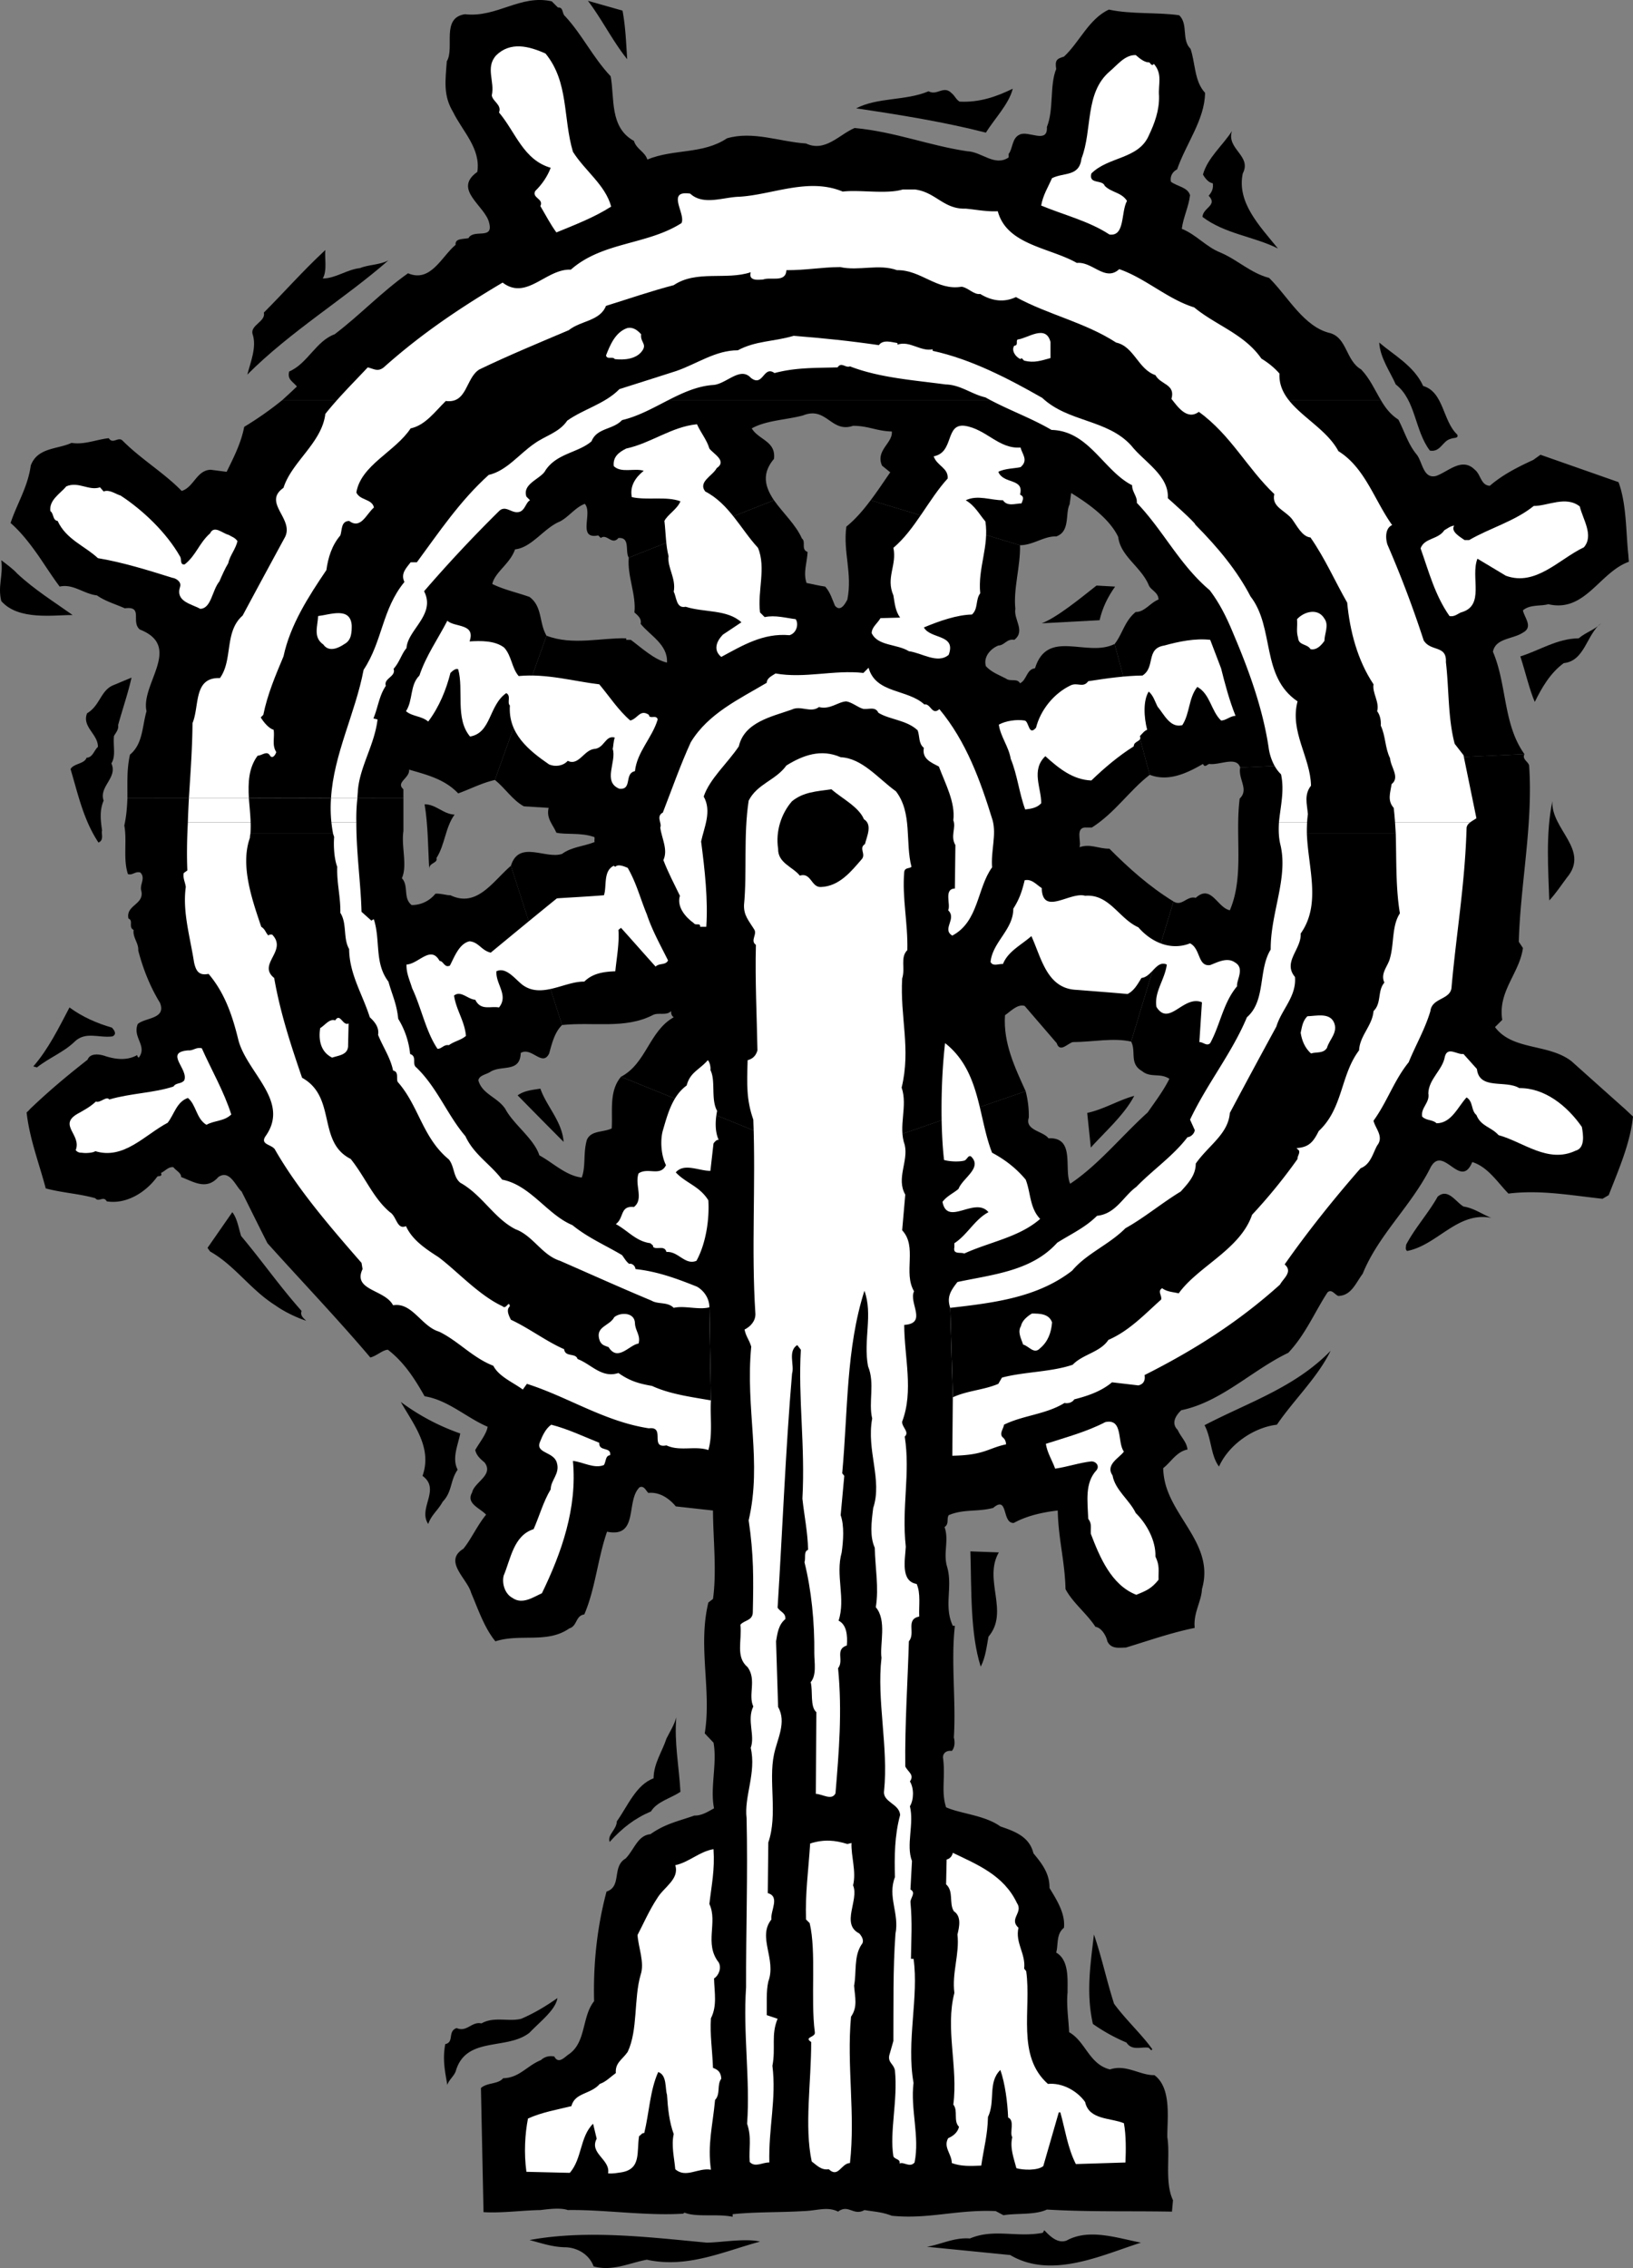
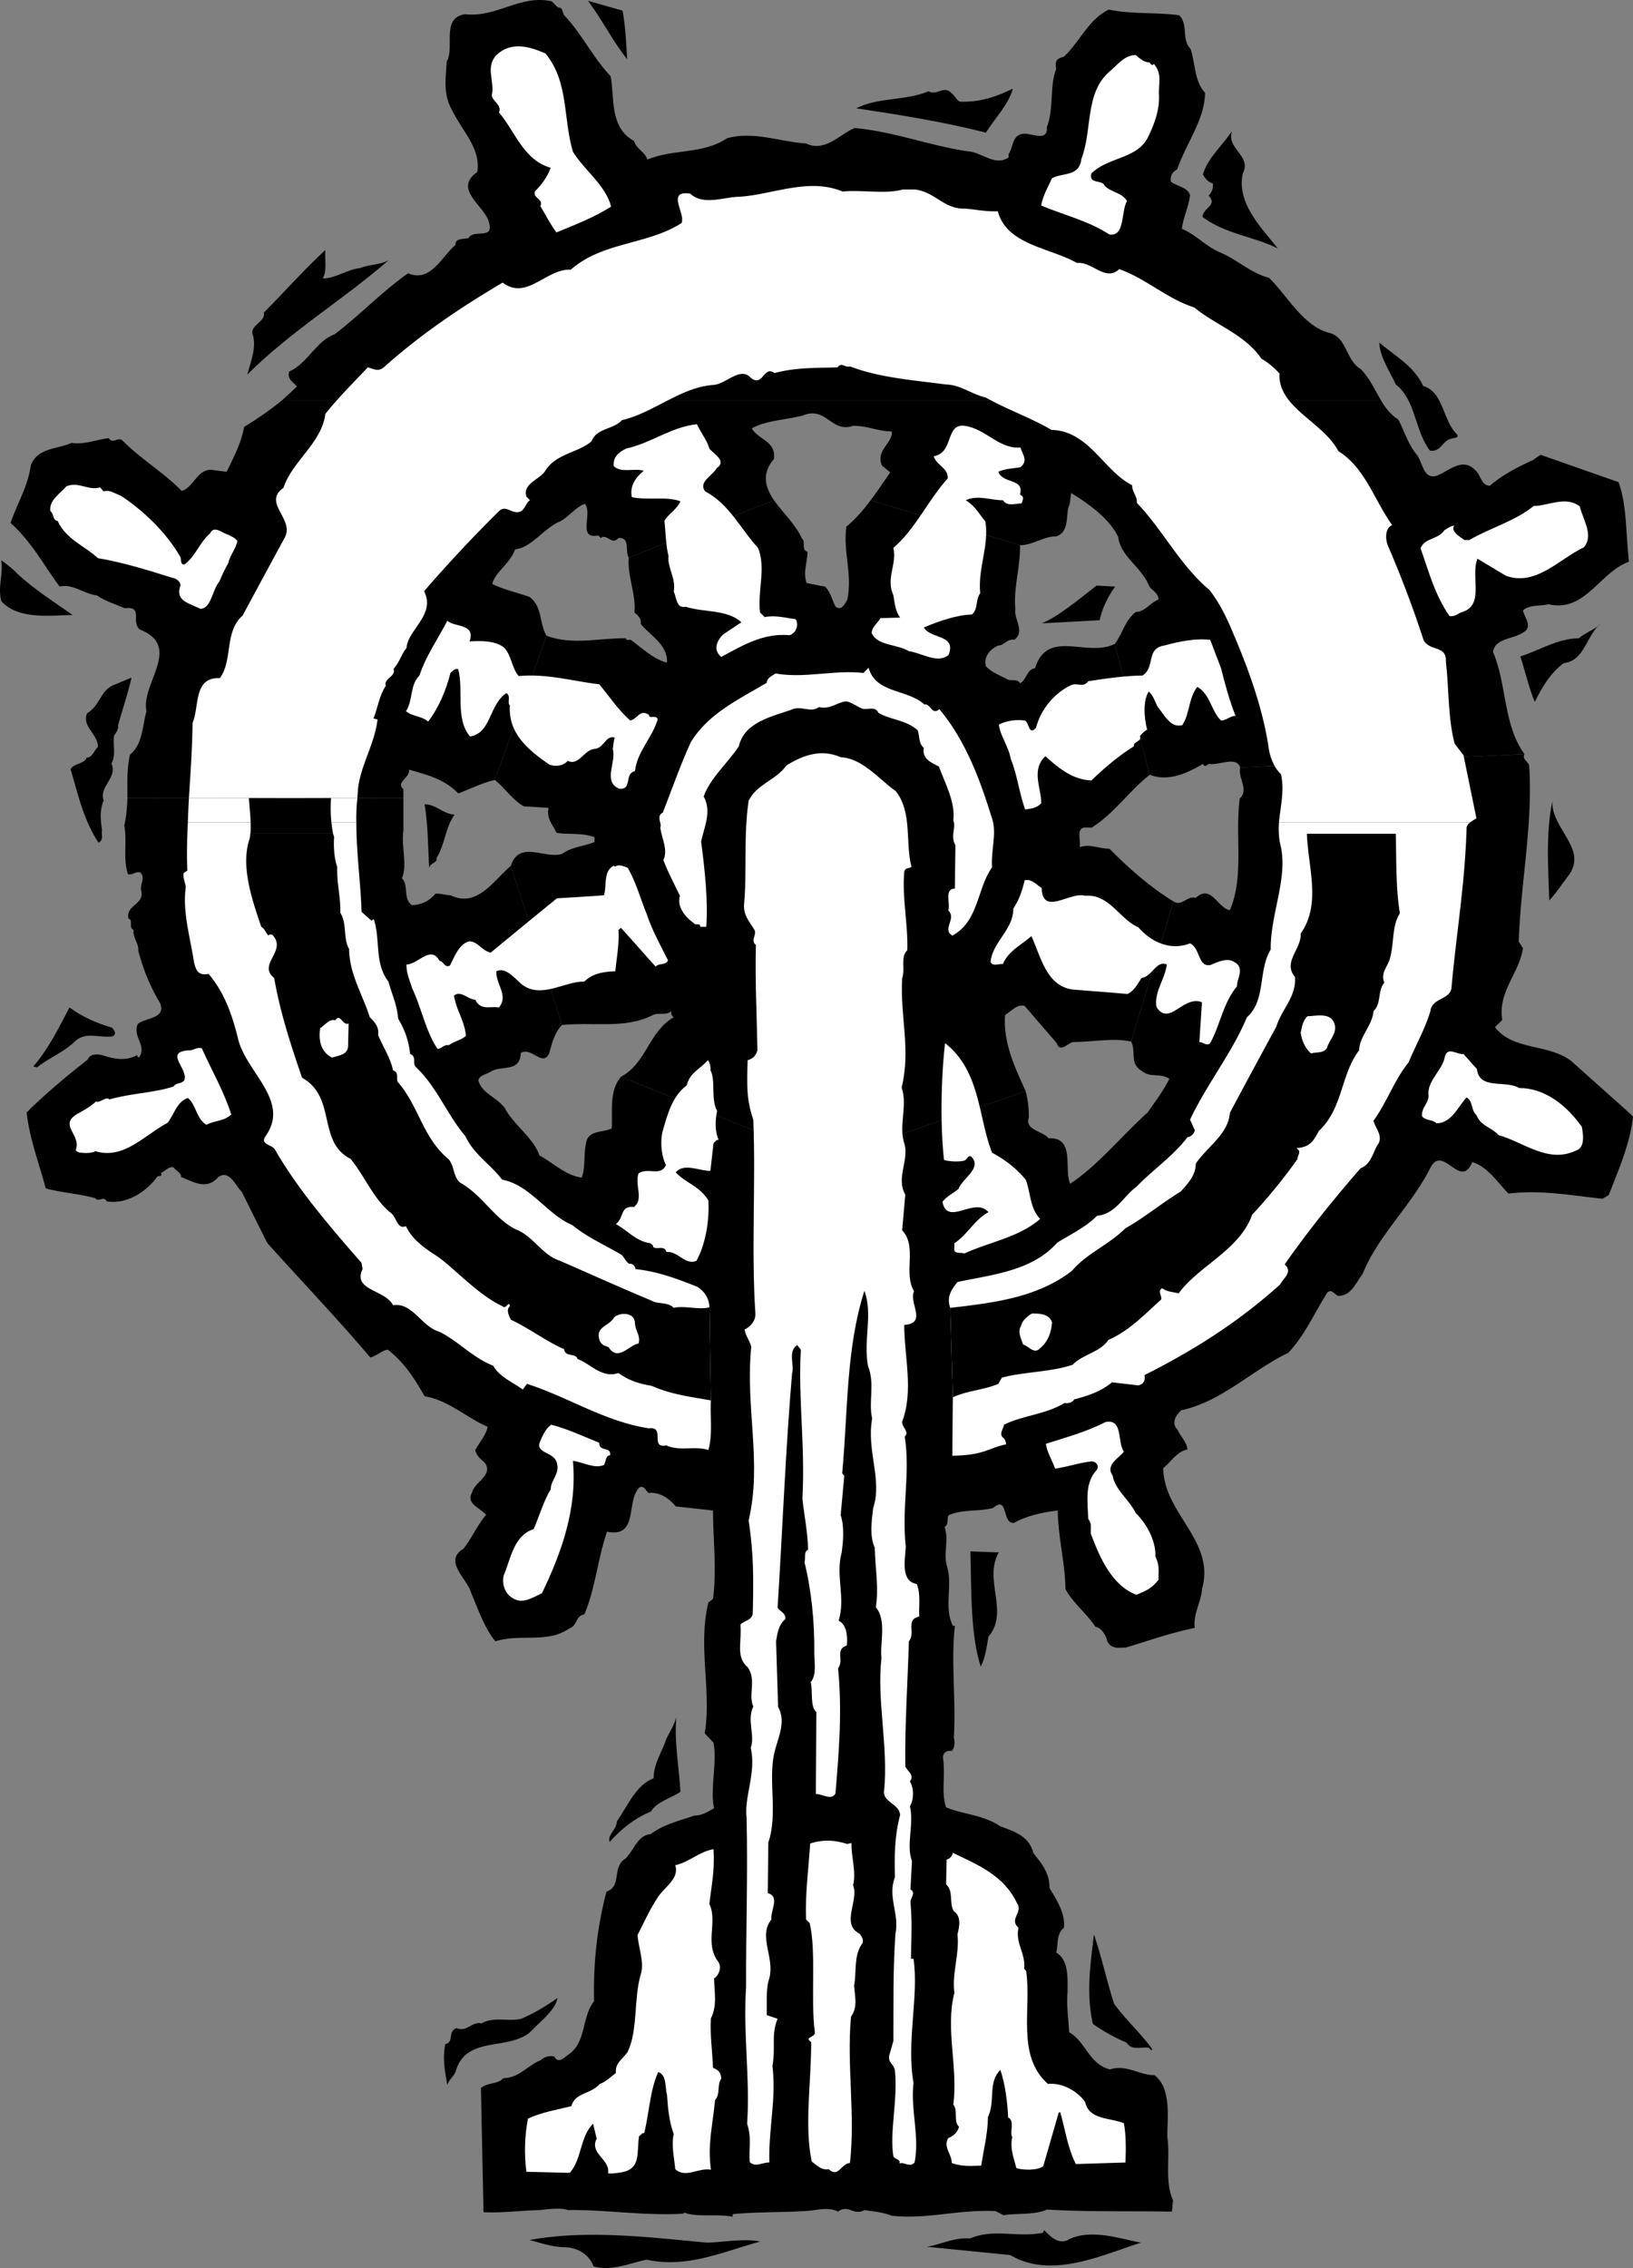
<svg xmlns="http://www.w3.org/2000/svg" width="315.947" height="438.667">
  <rect width="100%" height="100%" fill="#808080" stroke="none" />
  <path d="M208.849 163.857c.46-1.035-1.012-4.046 1.5-3.8h.898c4.512-2.88 7.246-7.157 11.2-10.2l-6.797-25.3c-5.336 2.675-12.989-3.09-15.403 4.699-1.652.176-1.57 2.277-2.898 2.898-.57-1.039-1.875-.25-2.7-.898-1.265-.668-2.761-1.18-3.902-2.399-.531-1.796.88-3.382 2.403-4 1.285-.062 1.593-1.359 3.097-1.101 2.211-1.727-.172-3.945.2-6-.418-3.848 1.019-8.336.902-12.3l-28.903-8.7c-1.414 1.906-3.003 3.742-4.699 5.101-.66 4.973 1.207 8.989.2 14.098-.446.879-1.36 2.469-2.399 1.2-.539-1.243-.926-2.645-1.898-3.7-1.22-.168-2.414-.476-3.602-.7-.695-1.991.121-3.984.2-6-1.356-.495-.243-1.987-1.098-2.6-1.118-2.602-3.7-4.977-5.403-7.4l-28.097 11.102c-.305 3.618 1.468 7.13 1.097 10.598.735.637 1.43 1.242 1.2 2.2 1.8 2.257 5.289 3.984 5.101 7.5-2.437-.536-4.918-2.86-7-4.4h-.898v-.3c-4.805-.125-10.418 1.43-15.403-.5l-10 27.902c2.047 1.618 3.332 3.829 5.602 5.098l4.8.3c-.503 2.087.887 3.298 1.5 4.802 1.872.418 4.676-.059 7.2.8.367-.035.062.66.2 1-2.048.844-4.45.926-6.302 2.297-3.168 1.086-8.336-2.758-9.898 2.301l9.898 30.8c6.067-.636 12.153.817 17.5-1.898 1.082-.632 2.672.18 3.602-.8-.024.488.074.89.5 1.199-4.754 2.656-5.305 8.95-10.2 11.5l39.797 16.101 38.5-13.3c-2.109-4.645-4.367-9.364-4-14.7.985-.652 2.399-2.238 3.801-1.8l6.2 7.199c.617 1.933 2.132.047 3.101-.2 3.832-.015 7.84-.878 11.3-.1l8.2-27.099c-4.613-2.82-8.68-6.457-12.398-10.203-2.25-.004-3.641-1.015-5.801-.297m58.301-86.5c-1.196-2-2.118-4.148-3.801-5.902-2.945-1.695-2.707-5.996-5.903-7-5.187-1.168-8.234-7.094-11.898-10.7-3.598-.952-6.078-3.476-9.398-4.898-2.856-1.128-4.637-3.445-7.5-4.601.293-2.266 1.308-4.156 1.597-6.5-.457-1.559-2.457-1.676-3.699-2.602-.238-1.086.367-1.984 1.2-2.398 1.714-4.965 5.355-9.633 5.402-14.8-2.082-2.25-1.856-5.645-2.801-8.5-1.817-1.77-.39-4.759-2.2-6.5-4.07-.61-9.273-.153-13.6-1.099-3.88 1.778-5.72 6.36-8.7 9.098-1.445.422-1.75.723-1.5 2.402-1.29 3.11-.43 7.82-1.8 11.2.214 3.41-3.665.578-5.302 1.5-1.476.648-1.293 2.75-2.097 3.699v.7c-2.727 1.82-5.204-1.099-8-1.2-7.391-1.086-13.868-3.742-21.801-4.5-2.973 1.265-5.703 4.742-9.403 3-5.082-.332-10.265-2.477-15.296-1-4.707 3.14-10.297 1.992-15.403 4.101-.5-1.554-2.097-1.968-2.597-3.601-4.762-2.613-3.715-8.305-4.5-12.5-3.446-3.64-5.508-8.059-8.801-11.602-.672-.492-.262-1.789-1.403-1.699l-1.199-1.2c-6.14-1.362-10.578 3.2-16.8 2.5-4.68.708-1.93 6.532-3.5 9.102-.286 3.813-.708 6.61 1.203 9.797 1.832 3.746 5.402 7.075 4.699 11.602-4.863 3.426 1.61 6.582 2.3 9.898.852 3.297-3.03 1.063-4 2.903-1.148.242-2.644.03-2.5 1.3-2.675 2.207-4.82 7.391-9.203 5.5-5.234 3.707-9.167 7.973-14.199 11.797-3.613 1.305-5.25 5.692-8.8 7.203-.376 1.555.62 1.864 1.5 2.899-.915.883-1.86 1.742-2.797 2.601h212.5" />
  <path d="M54.65 77.357a64.662 64.662 0 0 1-7.403 5.2c-.582 3.078-2.004 5.867-3.398 8.699l-3.102-.399c-2.726.106-3.254 3.399-5.597 4.098-3.336-3.445-7.91-6.184-11.403-9.7-.87-.921-1.886.77-2.699-.5-2.379.243-4.785 1.321-7.2.9-2.694 1.277-6.589.843-7.902 4.402-.554 4.125-2.683 7.41-3.898 11.097 1.996 1.735 3.711 3.953 5.3 6.203 1.454 2.11 2.802 4.243 4.2 6.098 2.586-.598 4.668 1.422 7.2 1.7 1.656 1.156 3.55 1.671 5.402 2.5 3.644-.481 1.12 2.597 2.898 4.1 8.383 3.286.121 10.516 1.3 15.802-.85 2.918-.679 6.316-3.198 8.398-.649 2.871-.477 5.594-.5 8.402 17.785.024 35.609.024 53.398 0v-1.703c-1.543-1.363 1.266-2.14 1.102-3.797 3.367.985 6.863 1.813 9.5 4.598 2.343-.84 4.554-2.02 7.097-2.598l10-27.902c-1.476-2.43-.75-5.621-3.3-7.5-2.426-.863-4.922-1.387-7.2-2.5.504-2.3 3.418-3.875 4.403-6.7 3.246-.339 5.578-4.12 8.699-5.398 1.695-.882 3.012-2.77 4.8-3.402 1.602 1.762-1.542 6.934 2.598 6.102l.5.5c1.172-.918 2.149 1.488 3.403 0 2.363-.18 1.238 2.613 2 3.8l28.097-11.101c-1.68-2.504-2.48-5.063 0-8 .422-3.438-2.976-3.668-4.3-5.899 2.757-1.554 6.558-1.625 9.902-2.5 4.578-1.855 5.433 3.454 9.7 2 3.046.012 4.538 1.028 7.5 1.098.218 2.254-3.192 3.625-1.9 6.602l1.598 1.3c-1.09 1.54-2.36 3.504-3.8 5.399l28.902 8.7c2.55-.013 4.668-1.794 7-1.7 2.773-.953 1.703-4.461 2.597-6.2l.301-2.199c3.223 1.977 7.399 4.91 9.102 8.5.433 3.73 4.414 5.762 5.898 9.297.38.985 1.875 1.395 1.903 2.801-1.543.582-2.762 2.473-4.403 2.402-2.172 1.739-2.593 4.332-4.097 6.2l6.796 25.3c3.665 1.41 7.278-.359 10.301-2.101.387.77.692.176 1.2 0 1.992.297 5.304-1.578 6 .7l55-2.599c-4.141-5.738-3.376-13.433-6.098-19.8.5-2.653 3.898-2.422 5.8-3.7 2.016-1.09.333-2.804 0-4.3 1.356-1.196 3.551-.774 4.899-1.2 7.14 1.696 9.91-6.18 15.602-8.203-.032-.437-.082-.855-.102-1.297-.488-4.535-.332-9.836-1.898-14.101l-15.102-5.3-1.398 1c-3.02 1.386-5.93 2.862-8.403 5-1.746-.075-1.73-2.177-2.898-3.099-2.5-2.507-5.125.372-7.5 1.2-2.54.629-2.61-2.774-3.8-4.2-1.583-1.898-2.36-4.503-3.5-6.703-1.575-1.008-2.575-2.37-3.4-3.797H54.65m37.5 209.899c-.399.465-.696.898-.801 1.398-1.235 2.157 1.46 2.98 2.7 4.301-1.77 2.172-2.892 4.766-4.4 6.602-3.93 2.414.743 5.757 1.5 8.5 1.391 3.273 2.563 6.785 4.7 9.398 4.851-1.555 10.035.488 14.3-2.5 1.567-.46 1.184-2.465 2.899-2.7 2.129-4.933 2.578-10.73 4.398-16 6.215 1.24 3.575-5.98 6.301-8.6.899-.352 1.192.652 1.7 1.1 2.09-.226 3.98.99 5.3 2.602l7.2.797c.011 5.364.757 11.672 0 17.102l-.899.7c-2.066 8.538.66 17.062-.7 25.3l1.7 1.8c.742 3.97-.7 8.758.102 12.7-1.04.555-2.348 1.445-3.801 1.398-3.156 1.106-5.66 1.586-8.5 3.602-2.48.238-3.102 2.933-4.801 4.7-2.73 1.597-.664 5.413-3.7 6.401-1.831 6.871-2.589 13.965-2.402 21.2-2.375 2.945-1.519 7.855-4.796 10.199-.844.52-2.059 2.11-2.903.5-1.043-.207-1.945.086-2.597.7-2.66 1.058-4.18 3.444-7.301 3.5-.992 1.21-3.086.792-4.3 1.901l.5 24c3.495.215 7.6-.351 10.999-.402 1.703-.207 3.906-.484 5.3 0 7.005-.113 15.095 1.152 22.302.7l.296-.2c2.293.938 6.301.172 9.301.8v-.5c4.403-.464 9.102-.323 13.7-.6 2.605-.063 4.613-.946 6.703.1 2.011-1.51 2.992.9 5.097-.3 2 .332 3.301.344 5.301 1.102 7.09.718 12.606-1.235 20.102-.903l1.5.801c2.5-.434 6.093-.004 8.398-1.098 8.203.485 15.805.25 24.2.399l.198-2.2c-1.648-3.492-.503-8.48-1.097-12.199-.047-3.386.906-9.48-2.5-12-2.774.067-5.453-2.156-8.602-1.101-4.054-1.016-4.715-5.422-7.898-7.2-.082-2.25-.559-5.253-.3-7.699-.017-2.554.315-6.25-2.2-7.703.441-1.566-.04-3.57 1.5-4.797.293-2.757-1.387-5.37-2.8-7.703.062-2.879-1.622-4.894-3.103-6.699-.777-3.215-3.57-4.238-6.398-5.2-3.043-2.187-7.64-2.429-10.5-3.698-1.004-3.063-.082-5.856-.602-9.602-.039-.855.665-1.453 1.704-1.3.668-.739.578-1.938.398-2.598.445-7.137-.59-14.746.2-21.602h-.4c-1.8-3.855.032-7.441-1.1-11.398-.813-2.66.41-5.149-.5-7.7.937-.648.347-1.554.8-2.3 2.86-1.227 5.555-.602 8.602-1.403 2.984-2.547 1.636 3.04 4 2.903 2.546-1.422 5.754-2.094 8.5-2.403.109 5.535 1.375 9.746 1.5 15.203 1.406 2.657 4.086 4.676 5.796 7.297 1.067.106 2.055 1.614 2.301 2.801.73 1.52 2.235 1.234 3.602 1.2 4.344-1.317 8.758-2.88 13.3-3.798-.312-2.847 1.31-5.132 1.399-7.5 2.352-8.074-4.973-13.12-7-20.101H92.15" />
  <path d="M225.548 287.256a13.55 13.55 0 0 1-.5-3.3c1.54-1.18 2.555-3.173 4.7-3.599-.13-1.457-1.317-2.468-1.9-3.8-1.296-1.282-.386-2.778.7-3.801 7.738-1.602 13.691-7.75 20.7-11.102 3.35-3.558 5.085-7.843 7.6-11.699.825-.719 1.415.488 2.098.7 2.516-.083 3.336-2.477 4.704-4.298 3.011-7.441 9.261-12.988 13-20.3 2.464-5.137 5.886 4.293 8.199-1.301 3.027.937 4.902 3.953 7 6.101 6.187-.777 12.277.375 18.2 1l1.198-.703c1.922-4.945 4.168-10.023 4.7-15.199 0 0-.618-.586-1.598-1.5-3.235-2.871-10.3-9.2-10.3-9.2-4.47-3.46-11.384-2.019-14.802-6.6l1.403-1.4c-.883-5.546 3.343-9.007 4-13.898l-.801-1.203c.293-11.008 2.793-22.785 2-34.097-.203-.797-1.403-1.207-.903-2.2l-55 2.598c-.433 2.227 1.75 4.246-.097 6-.93 7.422.906 15.035-1.903 21.602-2.445-.508-3.605-5.118-6.597-2.403-1.727-.457-2.645 1.735-4.301.703l-8.2 27.098c1.016 1.961-.405 4.246 2.098 5.7 1.672 1.382 3.485.3 5.301 1.5-1.148 2.304-2.664 4.292-4.199 6.5-5.023 4.534-9.57 10.199-15 13.8-1.277-2.86 1.074-9.039-4.2-8.8-1.015-1.395-4.612-1.524-3.8-4 .023-1.817-.164-3.321-.602-5.098l-38.5 13.3-39.796-16.101c-2.352 2.789-1.586 6.594-1.801 10-1.621.777-4.016.36-4.801 2.2-.754 2.546-.176 5.151-1 7.3-3.09-.383-5.469-2.805-8.2-4.3-1.03-3.235-5.007-5.97-6.6-9-1.56-2.298-4.458-2.821-5.2-5.5.176-1.024 1.574-1.114 2.398-1.7 2.196-1.29 5.68.242 5.801-3.602 2.121-1.238 4.188 2.782 5.5.102.528-1.906 1.047-4.102 2.5-5.5l-9.898-30.8c-3.504 2.995-6.551 8.17-11.7 5.698-.73.024-1.925-.386-2.902-.297-1.238 1.489-2.844 2.176-4.597 2.2-1.735-1.352-.516-3.743-1.903-5.2 1.121-2.445-.148-6.156.301-9.101v-6.399c-17.789.024-35.613.024-53.398 0-.07 1.72-.188 3.457-.602 5.297.559 2.996-.27 6.489.7 9.403.902.3 1.41-.594 2.402-.301 1.097 1.125-.215 2.312.199 3.601.554 2.622-3.047 2.688-2.5 5.297 1.027.407-.082 1.696 1 2.203-.2 1.5.992 2.512.898 4 .95 3.618 2.32 7.032 4.2 10.098 1.269 3.16-2.829 2.824-4.297 4.102-1.067 2.601 1.921 4.226.199 6.5-.2-.09-.297-.29-.301-.5-1.902 1.093-4.102.875-6.2.199-.991-.352-2.89-.668-3.402.7-4.07 3.19-7.43 6.003-11.097 9.5a4.908 4.908 0 0 1-.7.698c.567 5.133 2.426 9.848 3.7 14.703 3.379.887 6.476 1.012 9.597 1.899.665.848 1.579-.547 2.204.601 3.558.59 7.375-1.48 9.796-4.8.309-.157 1.008.05.704-.7.812-.343 1.421-1.238 2.398-1.101.516.676 1.512 1.082 1.5 1.898 2.398.907 4.883 2.625 7.2 0 2.218-1.535 3.39 1.875 4.5 2.801 1.655 3.297 3.323 6.711 5 10 6.636 7.383 13.671 14.742 19.902 22.102 1.21-.293 2.421-1.485 3.398-1.5 3.2 2.453 5.273 5.77 7.102 9 4.539.722 8.109 4.152 12.199 5.898-.219 1.39-1.531 2.977-2.403 4.5.25 1.07.946 1.68 1.801 2.402 1.403 1.836-.46 3.07-1.597 4.399h133.398M120.446 2.057c.606 3.312.68 6.21.903 9.398-2.82-3.508-4.883-7.726-7.602-11.3l6.7 1.902" />
  <path fill="#fff" d="M105.548 10.357c4.516 5.516 3.356 12.407 5.3 19 2.368 3.747 6.247 6.38 7.4 10.598-3.208 2.063-7.02 3.531-10.598 5-1.121-1.512-2.106-3.418-3.102-5.098.723-1.421-1.68-1.543-1-2.902 1.344-1.324 2.36-2.816 3-4.5-5.312-1.555-6.77-6.867-10-10.7.574-1.491-1.219-2.105-1.398-3.3.613-2.703-1.266-5.316.796-7.7 2.782-2.776 6.375-1.847 9.602-.398m116.801 1.7c.246.18.344.578.7.5l.198-.2c1.73 1.997.813 3.891 1 6.2.07 2.793-.851 5.285-2 7.699-2.011 4.558-7.804 4.008-11.097 7.3-.555 2.176 2.152 1.098 2.597 2.4 1.332 1.315 3.235 1.23 4.301 2.901-1.2 2.13-.34 6.934-3.398 6.5-4.016-2.625-8.805-3.765-13.204-5.601.333-1.996 1.344-3.59 2.102-5.3 2.367-1.165 5.258-.24 5.7-3.802 2.136-5.515.597-12.629 5.402-16.797 1.543-1.277 2.96-3.265 5.097-3.203.754.664 1.75 1.473 2.602 1.403" />
  <path d="M190.747 25.654c-8.05-2.058-16.539-3.433-25.097-4.699 4.187-2.172 9.582-1.426 14-3.3 1.691.929 2.91-1.262 4.5.402.59.457.785 1.156 1.5 1.597 3.879.2 7.187-.972 10.296-2.5-.718 2.946-3.542 5.825-5.199 8.5m49.699 7.903c-1.18 5.62 3.282 10.16 6.801 14.5-4.738-2.352-10.234-2.797-14.597-6.102.109-1.832 3.011-2.207 1.199-4.098.633-.722.941-1.418.8-2.402-.85-.125-1.542-1.031-1.902-1.7.89-3.226 3.813-5.6 5.602-8.398-1.098 3.504 3.894 4.747 2.097 8.2m-178 20.3c2.391.032 4.708-1.746 7.204-2 1.71-.71 3.808-.593 5.5-1.5-8.246 7.25-19 13.758-27.301 22.098.652-2.504 1.875-5.394 1-7.898-.39-1.707 2.617-2.38 2.2-4.102 3.862-3.851 7.5-8.02 11.897-12.098-.175 1.313.403 4.02-.5 5.5" />
  <path fill="#fff" d="M36.349 159.057c-.172 3.156-.227 6.265-.102 9.3l-.699.5c-.2.985.293 1.79.398 2.7-.656 4.785.805 9.496 1.602 14.597.348 1.508.84 2.614 2.8 2.203 3.11 3.653 4.575 7.965 5.7 12.5 1.48 6.489 10.133 11.961 5.398 18.797-1.238 1.715.961 1.633 1.704 2.602 4.386 7.676 10.625 14.93 16.796 22l.204 1.2c-1.985 4.167 4.32 3.92 5.898 7 3.7-.634 5.461 4.081 8.898 5.1 3.637 1.739 6.512 5.063 10.5 6.598 1.079 2.11 3.872 3.235 5.704 4.602l.796-1.102c7.946 2.524 15.004 7.285 23.602 8.602 3.297-.414.059 3.957 3.398 3.3 2.555 1.208 5.567.032 8.102.9.883-2.938.313-6.544.5-9.599l-.3-18c.007-1.746-1.079-3.254-2.4-4-3.76-1.5-7.546-2.93-11.902-3.402-.039-.668-.734-1.172-1.199-1-.633-.48-.926-1.086-1.398-1.7-3.207-1.913-6.594-3.347-9.602-5.8-4.855-2.012-8.105-7.738-13.597-8.8-2.274-3.005-5.457-4.833-7.102-8.4-3.492-4.077-5.445-9.394-9.5-13.3-.906-.637.207-2.129-1.2-2.598a16.014 16.014 0 0 0-2.3-6.8c-.309-2.961-1.094-4.371-1.898-7.2-2.743-3.601-1.504-7.89-2.801-12-.168-.101-.27.098-.5.2l-1.903-1.7c-.128-5.347-1.011-11.336-1-17.3H36.35m211.096 0c-.082 1.449-.078 2.898.301 4.398 1.504 6.41-1.953 13.18-1.898 20.2-2.45 3.96-.899 9.874-4.602 13.1-2.886 6.919-7.734 12.876-11 19.802l.903 2c-.02.652-.727 1.347-1.403 1.398-2.754 3.621-6.68 6.29-9.898 9.602-2.524 1.836-3.953 5.226-7.602 5.597-2.273 2.278-5.086 3.551-7.699 5.203-4.945 5.485-12.352 6.122-19.3 7.598-1.38 1.754-2.09 2.95-1.4 5l.5 17.3-.1 11.302c6.214-.09 6.96-1.485 10.402-2.2-.028-.554-.223-1.058-.704-1.402-.613-.766.196-1.559.301-2.398 3.715-1.829 8.117-1.989 11.7-4.2.835.149 1.539-.148 1.902-.703 2.445-.62 5.152-1.496 7.3-3.297l5.098.598c.969-.227 1.375-.926 1.2-2 9.425-4.746 18.07-10.172 26.203-17.5.64-1.195 2.55-2.48.898-3.898 4.316-6.16 9.371-12.516 14.7-18.602 1.933-.754 2.35-2.848 3.198-4.398 1.38-1.735-.406-3.348-.699-4.801 2.637-3.63 3.973-7.817 6.801-11.3 1.328-3.278 3.152-6.364 4.2-9.9.308-2.656 4.003-2.12 4.1-4.699.915-10.316 2.595-19.902 2.9-30.703.038-.468.316-.808.698-1.097h-37" />
  <path d="M275.349 74.654c4.004 1.164 3.758 6.762 6.597 9.403.333.789-.769.578-1.199.8-1.676.36-1.992 2.657-4.097 2.297-2.961-3.883-2.711-9.781-6.602-12.797-1.062-2.425-3.039-5.14-3.2-8.101 2.766 2.383 6.747 4.515 8.5 8.398" />
  <path fill="#fff" d="M20.048 95.057c1.14-.438 2.234.468 3.3.8 4.306 2.817 8.868 7.157 11.5 11.797.325.485-.085 1.68.9 1.5 2.234-1.793 2.753-4.09 4.902-6 .78-1.664 2.464.051 3.597.301.563.363 1.16.469 1.7 1.2-.356 1.573-1.47 2.761-1.797 4.3-.59.953-1.204 2.348-1.704 3.5-1.425 1.734-1.554 5.23-3.699 5.3-1.847-1.003-4.843-1.429-3.898-4.3.289-.918-.809-1.629-1.5-1.7-4.695-1.472-9.68-3.015-14.403-3.8-2.55-2.379-6.14-3.61-7.796-7.2-1.012-.132-.704-1.429-1.403-1.898-.277-2.14 1.832-3.32 3.102-4.8 2.351-.989 4.336.925 6.5.199l.7.8m285.601 2.899c.593 2.496 2.77 5.613.796 7.902-4.769 2.254-9.312 7.614-15.097 5.5l-5.5-3.3c-1.403 3.605 1.55 9.132-3.2 10.398-.663.29-1.265.883-2.203.7-2.828-4.048-3.988-8.56-5.597-13.098.765-2.067 3.36-1.645 4.597-3.5.583-.332 1.188-.825 1.903-.903-.727 1.176 1.168 2.192 2 2.801h.898c4.082-2.36 8.793-3.617 12.5-6.598 2.617.036 6.239-2.035 8.903.098" />
  <path d="M3.349 110.955c3.37 3.14 7.152 5.473 10.7 8-3.567-.027-10.478 1.113-13.802-2.7-.718-2.921.399-4.913 0-7.898.918.692 2.309 1.704 3.102 2.598m212.398 2.5c-1.433 2.012-2.453 4.102-3 6.5l-11.199.602c3.031-1.172 7.465-4.836 10.602-7.301l3.597.2m94 7.101c-2.793 2.199-3.136 7.296-7.199 7.699-2.656 1.941-4.281 4.828-5.602 7.5-.984-2.192-1.851-5.902-2.796-8.8 3.777-1.177 7.097-3.446 11.296-3.5 1.41-1.2 3.215-1.685 4.301-2.9m-6.597 49.2c-1.11 1.46-2.121 3.05-3.403 4.398-.183-5.86-.722-12.863.602-19.199-.317 5.441 7.351 9.406 2.8 14.8M87.946 157.557c-1.816 2.515-1.843 5.816-3.5 8.398.325 1.008-1.472.89-1.398 2.102-.25-4.114-.215-8.41-.898-12.5 2.218 0 3.601 1.914 5.796 2M21.65 198.756c.445.473 1.039 1.277.097 1.7-2.664.347-5.254-1.075-7.398 1.1-2.09 1.989-4.899 3.063-7.2 4.9l-.703-.2c2.918-3.336 4.954-7.52 7-11.399 2.473 1.817 5.262 3.043 8.204 3.899" />
  <path fill="#fff" d="M285.747 206.756c.453 4.125 5.57 2.07 8.2 3.7 4.859-.067 9.23 3.37 12.101 7.5.281 1.495.66 4.1-1.2 4.6-5.366 2.54-10.132-1.703-14.902-3-1.503-1.656-3.406-1.671-4.296-3.902-1.082-.886-.567-2.582-1.903-3.398-1.672 1.789-2.898 4.98-5.8 5-.793-.754-1.997-.465-2.797-1.3-.278-1.77 1.53-2.657 1.199-4.5.07-2.759 2.789-4.536 3.2-7.099.526-2.027 2.41-.312 3.6-.5l2.598 2.899m-246.699-4c1.883 4.234 4.246 8.254 5.7 12.8-1.403 1.352-3.302 1.137-4.802 2-1.996-1.195-1.972-3.894-3.597-5.199-2.172.774-2.59 3.07-3.903 4.797-4.421 2.325-8.464 7.192-14 5.5-.453.34-1.953.426-2.597.301-.457.016-.856-.086-1.2-.5 1.176-2.98-3.41-4.82.297-7 1.215-.68 2.524-1.367 3.602-2.398.828.347 2.04-1.141 2.602-.403 4.043-1.199 8.644-1.261 12.398-2.5.563-.824 1.457-.418 2.102-1.199.882-2.203-3.989-5.445.796-5.8.915.105 1.524-.692 2.602-.4" />
-   <path d="M104.548 210.557c1.223 3.484 4.2 6.308 4.5 10.3-2.812-2.812-5.785-5.836-8.898-9 1.347-.953 2.847-1.039 4.398-1.3m114.898 1.398c-1.886 3.64-5.714 7.008-8.398 10l-.7-6.7c3.22-.694 6.036-2.472 9.098-3.3m63.704 21.402c2.058.317 3.648 1.528 5.398 2.2-6.547-1.313-10.402 5.257-16.3 6.398-.41-.297-.204-.793-.2-1.2 1.727-3.28 4.352-6.155 6.102-9.3 1.992-1.727 3.468.988 5 1.902m-236.5 5.7c4.363 5.218 7.226 9.441 11.699 14.5-.324.879.37 1.386.898 1.898-1.625-.523-4.117-1.644-6-3-4.777-3-7.84-7.727-12.597-10.398l-.5-.7 4.796-6.902c.942 1.176 1.223 3.078 1.704 4.602m200.398 36.5c-4.605.55-9.332 3.914-11.2 8.097-1.648-2.215-1.421-5.414-2.8-8 8.54-4.453 17.465-7.277 24.398-14.398-2.519 5.16-7.054 9.422-10.398 14.3m-158 1.7c-.434 2.242-1.656 4.828-.5 7-1.492 2.129-1.012 4.23-2.898 6.2-.946 1.706-2.153 2.495-2.801 4.3-2.04-3.024 2.488-6.688-1.102-9.3 1.961-5.5-1.8-10.032-4.199-14.302a42.978 42.978 0 0 0 11.5 6.102" />
  <path fill="#fff" d="M217.446 280.756c-.753 1.133-3.664 2.508-2.199 4.601.492 2.825 3.278 4.746 4.5 7.297 2.04 1.98 3.91 5.293 3.801 8.403.867 1.8.559 2.695.602 4.5-1.371 1.683-2.274 2.078-4.301 2.898-4.863-1.879-7.117-7.398-8.8-11.8-.067-1.313.237-1.91-.5-2.9-.126-3.421-.696-6.925 1.6-9.398.63-.8-.062-1.707-1-1.703-2.363.266-4.57 1.047-7 1.403-.562-1.579-1.546-3.086-1.8-4.801 3.879-1.258 7.887-2.32 11.5-4.2 3.512-.761 2.27 3.93 3.597 5.7m-101.5-1.699c-.144 1.773 2.364.691 2.102 2.398-.953.086-.762 1.188-1.2 1.902-1.874.766-3.964-.554-6-.8.86 9.136-2.214 17.812-6 25.597-1.687.766-3.8 2.25-5.698.903-1.48-.782-2.067-2.786-1.704-4.301 1.38-3.27 1.918-7.766 5.801-9 1.149-2.625 1.871-5.317 3.301-7.7.008-1.808 1.816-2.992 1.2-5.1-.548-2.2-4.15-1.833-3.302-4 .481-1.22 1.094-2.614 2.204-3.4 3.191.82 6.18 2.247 9.296 3.5" />
  <path d="M193.247 300.256c-3.054 5.308 2.094 11.453-2 16.3-.367 2.012-.582 4.012-1.5 5.801-2.043-6.414-1.773-14.812-2-22.3l5.5.199m-61.597 46.301c-1.918 1.293-4.524 1.87-5.704 3.8-3.148 1.332-5.562 3.211-8 5.899-.476-1.41 1.333-2.297 1.403-4 2.066-2.88 3.703-7.063 7.097-8.3.043-2.935 1.66-5.122 2.5-7.7.594-1.211 1.504-2.602 1.903-4.102-.426 4.801.535 9.61.8 14.403" />
  <path fill="#fff" d="m163.946 356.654.801-.199c-.11 2.59.965 5.5.301 8.2 1.215 2.804-2.426 7.476 1.2 9.3.554.61 1.046 1.516.402 2.2-1.48 2.296-.907 5.3-1.403 7.902.157 2.195.739 4.101-.597 6-.86 9.484.863 18.796-.204 28.3-1.718.075-2.242 2.97-4.097 1.2-1.434.242-2.324-.766-3.3-1.5-1.458-6.786-.087-15.375-.103-23.102-1.507-.984.891-.867.704-1.898-.848-6.477.328-15.567-1-21.102l-.704-.7c-.171-5.085.465-9.48.801-14.698 2.715-.856 4.817-.637 7.2.097m-26.7 11.602c1.68 3.57-1.054 7.648 1.801 11.3.602 1.079-.012 2.57-.898 3.098.062 2.668.64 5.274-.602 7.703-.207 3.258.27 6.063.398 9.598 1.036.375 1.532.879 1.602 2.102-.89 1.168-.105 2.976-1.2 4.097-.456 4.965-1.487 8.559-.8 13.5-2.426-.457-4.844 1.723-6.898-.097-.211-2.301-.793-4.606-.301-6.801-.852-2.309-1.13-4.91-1.3-7.602-.395-1.215.026-3.808-1.7-4.398-1.602 3.558-1.738 7.86-2.7 11.8-.468-.054-.675.446-1 .598-.503 3.04.47 6.348-3.402 7-.836.11-1.636.301-2.597.203.484-2.707-3.707-3.843-2.204-6.703l-.699-2.898c-2.574 2.543-2.11 6.75-4.5 9.5l-8.398-.2c-.504-3.648-.274-7.347.3-10.3 2.665-1.219 5.567-1.696 8.399-2.399.695-2.664 3.695-2.238 5.5-4.3 1.215-.414 2.121-1.407 3.102-2.102-.157-1.996 1.25-2.586 2.296-4.098 2.004-4.261 1.153-10.27 2.5-14.902.813-2.348-.46-5.36-.597-7.7 1.074-2.05 2.297-4.843 3.8-7.1 1.235-2.118 4.348-3.692 3.5-6.4 2.676-.577 4.696-2.66 7.399-3.1.266 4.066-.36 6.761-.8 10.6m59.499-.198c1.297 1.875-1.613 3.05.301 4.8-.656 2.961 1.43 4.977 1.102 7.899l.398.5c1.035 7.39-1.941 16.363 4.2 21.8 2.714-.261 5.6 1.266 7.198 3.5.754 3.485 4.86 3.02 7.5 4.098.43 2.246.407 5.246.301 7.602l-9.597.3c-1.594-3.152-2.063-6.656-3-10h-.301l-3 10.4c-1.13.897-3.93.776-5.2.401-.511-1.941-1.292-3.949-.8-6-.57-.847.55-3.238-.8-3.8-.118-2.95-.587-6.555-1.501-9.2-2.484 2.414-.914 6.028-2.398 9.098-.075 3.52-.793 5.91-1.301 9.402-2.125.086-3.926.172-5.7-.5-.003-1.742-1.695-3.058-.703-4.8 1.028-.442 1.833-1.133 2.102-2.2-1.148-1.14-.133-3.132-1.102-4.3.942-7.332-1.593-14.653.204-21.602-.508-3.844 1.027-7.527.597-11.3.371-1.528.79-3.524-.699-4.5-.988-1.548.031-3.837-1.5-5.2l.102-4.8c.683-.145 1.086-.743 1.199-1.298 4.773 2.297 9.855 4.34 12.398 9.7" />
  <path d="M215.548 387.557c2.219 3.043 5.492 6.07 7.398 8.8l-.199.2-.5-.5c-1.426-.23-3.23.656-4.3-1a34.683 34.683 0 0 1-6.5-3.602c-1.336-6.02-.489-11.312.203-17.3 1.52 4.406 2.48 9.015 3.898 13.402m-113.102 5.597c-4.332 3.426-12.109.66-14.199 7.203-.273 1.137-1.383 1.829-1.699 2.899-.469-2.68-.95-4.985-.398-7.899 1.777-.363.394-2.476 2.199-3.101 1.996.86 2.914-1.336 4.8-.899 2.422-1.398 5.313-.273 7.7-.902 2.426-1.031 4.738-2.41 7-4-.367 2.305-3.285 4.48-5.403 6.7m103.903 40.202c4.375-2.418 9.86-.468 14.398.399-7.57 2.406-17.308 7.125-25.3 2.398l-16.098-1.597c2.746-.461 5.258-1.84 8.3-1.602 4.672-1.973 9.06-.133 14.098-1.098l.301-.5c1.063 1.118 2.55 2.633 4.3 2m-69.601.399c2.75-.024 7.457-.883 10.301-.2-6.965 1.883-14.094 5.223-21.898 3.5-3.387.626-6.598 2.297-10.301 1.301-.774-2.14-2.86-3.558-5.301-3.703-2.559.004-4.852-.816-7.102-1.398 11.075-2.043 23.16-.54 34.301.5m-72.301-272.5c.067.187.118.41.204.601-.149 1.832.03 4.332.597 5.797-.11 3.14.668 5.848.602 8.903 1.324 2.054.5 4.949 1.7 7 .038 4.859 2.608 8.78 4 13.199.862.8 1.855 1.91 1.6 3.398.922 2.317 2.403 4.43 2.9 6.903 1.179.242.57 1.535.897 2.199 4.125 4.676 4.774 10.781 9.903 15 1.12 1.433.805 3.332 2.2 4.5 4.276 2.379 6.538 6.898 10.698 9 3.41 1.265 5.078 4.98 8.602 6.101 5.847 2.555 11.722 5.207 17.699 7.7 1.297.77 3.102.183 4.3 1.398 2.095-.484 4.79.438 6.9-.098l.3 18c-3.855-.675-7.95-1.21-11.398-2.8-2.633-.461-4.332-.977-6.5-2.5-3.227 1.078-5.301-1.743-7.903-2.7-.383-1.265-2.39-.285-2.597-1.902-3.465-1.512-6.746-4.043-10.301-5.7-.324-.675-1.012-1.882-.2-2.6-.195-1.274-.714.722-1.402 0-4.586-2.126-8.75-6.759-12.398-9.5-2.512-1.614-5.098-3.337-6.3-6-1.782.741-1.759-1.86-3.103-2.7-3.226-2.7-4.792-6.812-7.597-10.3-6.535-3.294-2.664-11.958-9.403-15.7-2.175-6.336-4.222-12.555-5.398-19.3-3.344-2.692 2.68-5.239-.398-8.4-.196.032-.594-.073-.704.2-.59-.578-.582-1.18-1.398-1.7-1.836-5.402-4.078-11.921-2.2-17.198.009-.282.044-.559.098-.801h16m205.602 0c.145 5.133-.02 10.484.8 15.398-1.573 2.383-1.105 5.785-1.902 8.602-.34 1.574-1.953 2.96-1.097 4.8-1.383 1.555-.504 3.965-2.102 5.5-.238 2.848-2.656 4.727-2.8 7.598-3.622 4.797-3.075 11.203-7.797 15.602-1.036 2.05-1.844 3.144-4.301 3.3l.5.5c.148.63-.356 1.024-.3 1.598a104.42 104.42 0 0 1-8.802 10.801c-2.308 6.73-10.437 9.961-14.199 15.2-1.078-.278-2.281-.29-3.2-1-.98.593.013 1.402-.198 2.202-3.118 2.774-6.149 6.047-10.204 7.797-1.578 2.403-4.98 2.774-6.898 4.801-4.113 1.422-9.613 1.375-13.7 2.5l-.698 1.2c-2.844 1.21-5.946 1.284-8.801 2.6l-.5-17.3c8.5-.973 16.91-2.004 23.597-7.2 2.786-3.32 7.098-4.984 10.301-8.198 3.645-2.028 7.067-4.899 10.7-7.102 1.402-1.555 2.914-3.14 2.902-5.398 2.46-3.524 6.277-5.692 6.597-9.801a1791.247 1791.247 0 0 1 9-16.7c.989-3.304 3.91-5.777 3.602-9.6-2.434-2.9 1.285-5.368 1.102-8.4 4.011-5.656 1.445-12.675 1.199-19.3h17.2" />
  <path fill="#fff" d="M258.048 197.654c.95 1.996-.863 3.38-1.3 5-.688 1.168-2.083.758-3.098 1.102-1.18-1.063-1.766-2.469-2-4 .257-1.168.367-2.266 1.296-3.2 1.676-.046 4.184-.722 5.102 1.098m-190.699 4.403c.105 1.957-1.695 2.043-3.102 2.5-2.187-1.086-2.668-3.391-2.3-5.7.957-.582 1.769-1.875 2.902-1.5.976-1.554 1.453 1.149 2.597.598l-.097 4.102m136.199 53.699c-.148 1.922-.762 3.715-2.3 5-1.184 1.289-2.169-.418-3.302-.7-.355-1.128-1.144-2.437-.398-3.6.172-1.028 1.281-1.919 2.102-2.4 1.484 0 3.28.016 3.898 1.7m-80.699.199c.055 1.434 1.144 2.344.7 3.902-1.77.223-3.997 3.602-5.802.7-.77-.32-1.27-.325-1.699-1.2-1.039-2.836 1.86-2.812 2.8-4.601 1.184-.992 3.985-.969 4 1.2m74.598-169.399c.305 1.265 1.594 2.476 0 3.8-1.12.254-3.019.239-4.296.899.949 2.437 5.062 1.172 4.199 4.398.93.473.527.973.3 1.703-1.28.055-2.785.641-3.6-.601-2.376.015-4.864-1.106-7.2 0 1.816 1.09 2.601 2.7 3.8 4.101.747 4.813-1.488 8.993-1 13.899-.94 1.191-.355 2.996-1.6 4.101-2.864.059-6.274 1.23-9.302 2.5 1.297 2.317 6.305 1.258 4.801 5.297-2.144 1.832-5.227-.394-7.7-.699-2.312-1.437-6.015-.969-7.198-3.5.015-1.18 1.12-1.871 1.699-2.898l3.8-.102c-.956-1.34-1.046-2.84-1.3-4.3-1.504-3.458.719-5.837 0-9.2 4.176-3.508 6.828-9.387 10.5-13.398.18-2.055-2.117-2.473-2.7-4.301 4.005-.742 2.153-6.36 6-5.899 4.141.61 6.61 4.528 10.797 4.2m-62.597-4.5c.734 1.636 1.922 3.047 2.398 4.699.801 1.058 3.489 2.383 1.403 3.8-.739 1.458-3.649 2.633-2.204 4.5 4.622 2.383 6.88 7.305 10.204 10.9 1.613 3.847-.13 8.433.398 12.5l.898.901c2.04-.441 4.133.176 6 .399.622.898.208 2.695-1.199 3.101-5.093-.46-9.113 2.004-13.199 4.2-1.621-1.34-.906-3.036.3-4.301l3.598-2.399c-2.753-2.52-7.16-1.855-10.796-3-1.856.395-1.739-1.902-2.301-2.902.496-2.601-1.285-4.715-1-6.898-.55-2.121-.531-4.52-.8-6.801.6-1.219 2.51-2.3 3.1-3.8-2.769-1.02-6.378-.15-9.402-.802-.453-2.18.762-3.867 2.301-5.097-1.82-.575-4.332.507-5.8-.903-.204-1.804 1.003-2.695 2.402-3.398 4.816-1.043 8.746-4.211 13.699-4.7m-44 42.001c2.09-.125 4.89-.204 6.7 1.199 1.468 1.629 1.444 3.926 2.8 5.5 5.437-.516 10.722 1.031 15.597 1.601 2 2.387 3.68 5 6 7 1.465-.367 1.883-2.261 3.602-1.101.063.953 1.473-.133 1.7.898-1.067 3.563-3.989 6.235-4.4 10-2.128.414-.452 3.63-3 3.403-3.339-1.325-.507-5.301-1.3-7.7.117-.406.129-1.507.398-2.203-1.863-.515-1.984 2.082-4 2.203-1.988.246-3.011 3.336-5.097 2.297-.914 1.012-2.418 1.2-3.602.703-3.988-2.746-7.96-5.98-7.597-11.402-.614-.582.3-1.875-.704-2.398-3.414 2.386-2.859 7.691-7 8.398-2.933-3.465-1.187-9.05-2.296-13-.356-.266-1.059.23-1.5.7-.79 3.12-2.118 6.507-4.301 9.402-1.332-1.121-3.035-.938-4.3-2 1.394-2.137.718-5.043 2.6-6.903 1.266-3.812 3.594-7.093 5.4-10.597 1.413 1.332 5.519.464 4.3 4m145.398 5.199c.727 2.902 1.598 6.21 2.801 9.2-1.031.01-1.836.905-2.8.901-1.923-1.82-2.094-5.12-4.598-6.5-1.704 2.141-1.426 5.145-2.903 7.399-2.347.613-3.527-2.098-4.8-3.602-.504-1.011-.793-2.113-1.7-2.898-1.105 1.77-.93 4.969-.3 7.398-.551.172-.958.77-1.399 1.203.426 1.164-1.172.852-1.2 2-2.898 1.829-5.616 4.106-8.198 6.598-3.54-.144-6.22-2.27-8.903-4.7-2.82 2.684-.75 6.204-.8 9.102-.782.891-1.985 1.082-3.098 1.2-1.16-3.137-1.528-6.739-2.8-9.801-.384-2.352-1.966-4.266-2.302-6.602 1.364-.758 3.465-1.039 5-.797.864.18.739 3.079 2.2 1.399.882-3.5 3.507-6.68 6.703-8.2 1.324-.64 2.414.57 3.398-.8 3.73-.59 7.234-1.059 10.5-1.102 2.55-1.61.582-5.226 4.2-5.797 2.792-.773 6-1.445 8.902-1.101l2.097 5.5m-57.398 7c1.191-.281 1.469 2.219 2.898.898 5.227 6.278 7.961 13.903 10.301 21.5.773 2.828-.352 5.918-.102 9.102-2.914 3.996-2.57 10.496-7.699 13.2-2.082-1.263.938-3.24-.8-4.9.558-1.046-.915-4.16 1.3-4.199l.102-8.402c-1.031-1.75.183-3.34-.403-4.8.43-3.438-1.542-7.055-2.796-10.4-1.508-.78-3.305-1.495-2.903-3.6-1.074-.903-.765-2.2-1.199-3.4-2.137-2.019-5.437-2.05-7.602-3.398-.613-1.375-2.12-.488-3.097-.8-.918-.305-2.012-1.211-3.102-1.403-1.605.067-3.12 1.653-5.3 1.102-1.626 1.219-3.512-.395-5.297.5-3.832 1.355-9.141 2.41-10.204 7.101-2.207 3.282-5.632 6.254-6.796 9.7 1.609 2.855.082 5.945-.5 8.699.714 5.445 1.363 11.351 1 16.5h-1.204c.13-.86-.875-.168-1.199-.7-1.664-1.187-3.343-3.199-2.699-5.3-1.11-2.305-2.289-4.516-3.2-6.899.946-2.015-.335-4.226-.6-6.3.39-.825-.9-2.137.5-2.903 1.75-4.508 3.39-9.195 5.402-13.597 3.37-5.551 9.293-8.297 14.699-11.5.031-.953 1.035-1.344 1.7-1.801 5.628 1.012 11.343-.742 16.999-.102l1-1c1.406 5.032 7.516 4.082 10.8 7.102" />
  <path fill="#fff" d="M162.65 146.455c4.199.207 7.265 4.133 10.699 6.602 3.207 4.187 1.762 9.875 3 14.597-.383.387-1.281.078-1.403 1-.43 4.973.731 9.883.602 15.102-1.43 1.469-.348 3.476-1 5.5-.43 7.469 1.719 13.586-.102 21.101 1.227 3.582-.707 7.465.602 11.098.734 3.184-1.695 6.461.102 9.602l-.602 6.898c2.992 3.2.152 8.176 2.3 11.8-1.097 2.184 2.669 6.216-1.902 6.5.012 6.177 1.856 12.794-.398 18.7-.105 1.074 1.488 1.988.5 2.902 1.117 7.188-.637 13.57.2 21.297-.122 2.48-1.06 6.672 2.1 7.203.821 1.805.403 4.2.5 6.297-2.722.582-.644 3.2-2 4.801-.226 7.785-.792 15.98-.698 24.2.527 1.085 1.82 1.597.898 2.902.8 1.293.781 3.496 0 4.8.84 3.493-.793 7.48.398 10.598l-.296 5.5c1.125.598.02 1.59 0 2.402.375 4.09.152 7.09.097 11h.5c1.059 7.301-1.418 15.98 0 24-.629 5.09 1.227 10.403.2 15.399-.926 1.09-2.114-.223-2.899.2.188-.927-.914-.735-1.2-1.4-.769-4.745.884-10.831.302-16.6-.254-1.337-1.356-1.446-1.102-2.9l.8-2.8c.044-6.938-.1-13.738.4-20.7.792-4.03-1.579-7.148-.098-11-.114-3.937-.078-8.038 1-12-.125-2.23-3.426-2.456-3.102-4.699.867-8.347-1.453-17.57-.5-25.703-.363-2.66 1.078-7.25-1.102-9.797.633-3.765-.132-7.671-.199-11.5-.984-2.18-.66-4.879-.3-7.703 1.812-5.457-1.34-11.086-.2-17.297-.761-3.183.57-6.773-.8-10.101-.961-5.09.984-9.977-.7-14.602-3.574 11.184-3.176 23.086-4.3 35.301l.402.5-.7 7.602c.731 2.078.508 4.976.2 7.199-1.25 4.465.812 8.883-.602 13.2 1.57.784 1.754 2.886 1.602 4.8-2.371.762-.488 2.879-1.7 4.398.825 8.477.16 16.172-.5 24.203-.722 1.457-2.511.141-3.8.098l.098-15.8c-1.266-1.079-.637-4.071-1.098-5.798 1.183-1.367.707-3.87.7-5.5.073-6.171-.575-12.375-1.9-17.703.278-.785-.21-2.086.7-2.398-.078-3.48-.75-6.59-1.102-9.899.567-10.187-.855-19.5-.3-28.8l-.7-.903c-1.879 1.188-.5 3.899-1 5.5-1.238 14.383-1.879 30.778-2.8 45.301.59.875 1.59.984 1.5 2.2-1.329 1.07-1.543 2.769-1.797 4.3l.398 12.7c1.707 2.988-.219 6.269-.8 9.202-1.09 5.153.757 11.668-1.098 17l-.102 9.797c2.422.676.496 3.36.7 5.102-2.747 3.437 1.019 7.668-.598 12-.438 1.953-.258 4.254-.301 6.5l2.098.7c-1.305 3.16-.329 5.57-1 9.1.789 6.368-.758 11.958-.598 18.7-1.32-.055-2.727 1.035-3.8-.102-.196-2.675.421-4.672-.5-7.398.616-8.473-.806-17.586-.2-26.399-.035-10.882.355-21.882.098-32.703-.512-4.183 1.925-8.761.8-13.597.887-2.368-.789-5.383.5-8-1.047-2.282.68-5.164-1.097-7.602-2.387-2-1.059-5.09-1.403-8.2.68-.886 2.375-.773 2.403-2.398.144-6.671.183-11.171-.801-17.8 2.637-11.258-.676-21.586.5-33.602-.461-1.48-.957-1.785-1.3-3.3 1.16-.575 2.171-1.669 2.1-3.098-.812-12.477.094-24.868-.402-37.5-1.363-3.887-1.238-6.887-1.097-11.5 1-.274 1.605-.871 1.898-1.903-.125-6.765-.469-13.468-.3-20.398-1.204-.879.41-2.067-.4-3.102-.968-1.578-1.96-2.586-1.901-4.597.613-6.285-.13-13.391.902-20.2 1.656-3.27 5.262-3.937 7.3-6.8 3.204-1.993 6.716-3.266 10.5-1.602" />
-   <path d="M167.15 158.455c1.687 1.023.57 3.313.199 4.8-1.25.802.238 1.911-.602 2.9-1.984 2.288-4.312 5.269-7.898 5.402-1.914.12-1.89-2.88-4.102-2.2-1.379-1.71-4.273-2.437-4.199-5.203-.523-3.336.61-6.828 2.7-9.199 2.241-1.789 4.644-1.871 7.6-2.3 2.032 1.773 5.317 3.402 6.302 5.8" />
  <path fill="#fff" d="M125.15 176.857c1.011 3.059 2.687 6.07 4.097 8.899-.441.98-1.738.473-2.398 1.2-2.125-2.352-4.504-5.071-6.7-7.5l-.5.401c.192 2.602-.331 5.301-.601 8-2.152.079-4.355.36-6 2-3.77-.085-8.3 3.375-12 .598-1.465-1.168-3.144-3.48-5-2.598-.176 2.5 2.406 4.622.5 7-1.71-.308-3.52.676-4.602-1.5-1.398-.046-2.785-1.859-4.097-.8.383 2.734 2.062 4.949 2.3 7.8-.968.844-2.269 1.032-3.3 1.797-.977-.183-1.383.715-2.2.703-2.253-3.316-3.117-7.921-4.902-11.703-.468-1.539-1.156-2.945-1.097-4.597 2.355-.125 4.687-3.809 6.398-.7.762.012.95 1.414 2 .899.871-1.668 1.793-4.258 3.8-4.7 1.794.172 2.282 1.778 4.098 2.2 4.208-3.473 8.641-7.133 12.801-10.5 2.469-.176 6.07-.348 9.102-.602.586-1.715-.188-4.718 1.898-5.699l.301.2c.523-.594 1.719-.087 2.398.202 1.696 2.93 2.47 6.04 3.704 9m76.398-5.101c.14 5.504 5.48.648 8.398 1.5 4.68-.387 6.54 4.43 10.301 6.101 2.399 2.782 6.184 4.614 10 3.098 2.086 1.066 1.457 4.563 3.903 4.2 1.363-.509 3.27-1.59 4.796-.5 1.958 1.14.235 3.425.403 4.6-2.703 3.204-3.238 7.4-5.2 11-.675.677-1.37-.23-2.101-.198l.5-7.7c-3.59-1.464-6.344 4.813-8.8.899-.485-2.91 1.636-5.293 2-8.2-2.032-.91-2.86 2.383-4.9 2.598-.671 1.063-1.382 2.457-2.698 3.102-2.989-.281-6.188-.508-9.801-.8-5.781-.188-6.832-6.099-8.8-10.4-2.009 1.766-4.52 2.946-5.501 5.4-.84-.067-1.945.523-2.398-.4.394-3.878 4.414-6.245 4.398-10.3 1.168-1.836 1.68-3.328 2.2-5.5 1.402-.313 2.292.894 3.3 1.5m-9.602 51.199c2.54 1.344 4.723 3.063 6.5 5.2.985 2.488.758 5.484 2.801 7.6-4.09 3.567-9.695 4.419-14.699 6.7-.613-.328-2.219.258-1.898-1.2v-.8c2.511-1.617 3.937-4.605 6.597-6-2.62-3.105-7.972 2.848-8.898-2 .875-1.152 2.082-1.64 3.097-2.5.81-2.125 4.727-4.094 2.403-6.3-.555-.216-.66.48-1.2.8-.867.27-2.765.254-4-.098-.71-6.265-.632-15.367.2-22.601 6.883 5.402 6.406 14.398 9.097 21.199m-54.5-16c1.07 2.066.04 5.656 1.301 7.902-.398 1.961-.418 4.063.301 5.598-.43-.035-.734.363-1 .7l-.602 5.3c-2.18.04-5.066-1.586-6.699.3 1.996 2.118 4.594 2.641 6.301 5.4.238 3.757-.504 8.448-2.3 11.702-2.239.914-3.512-1.898-5.802-1.703-.402-1.418-1.91-.332-2.597-1 .094-.336-.305-.437-.5-.699-2.797-.363-4.281-2.379-6.7-3.7 1.637-1.187.758-3.593 3.5-3.3 1.97-1.55.094-4.27.9-6.5 1.823-1.246 4.206.676 5.3-1.598-.957-1.925-1.133-4.828-.602-6.703.91-3.113 1.844-6.707 4.602-8.699.68-2.578 2.383-2.96 4.097-4.898.399.355.59 1.457.5 1.898M36.349 159.057h32.597a35.146 35.146 0 0 1 .204-4.7c-10.883.024-21.735.024-32.602 0-.074 1.59-.164 3.157-.2 4.7" />
  <path fill="#fff" d="m283.15 146.057-1.704-2.2c-1.332-5.03-1.082-10.628-1.699-15.8.188-3.332-2.922-1.957-4.3-4.2a209.165 209.165 0 0 0-7-18.5c-.434-1.332-.418-3.234.902-3.8-3.473-4.852-5.223-11.067-10.403-14.301-3.042-5.735-11.718-8.41-11.398-15-1.055-1.215-2.246-2.13-3.5-2.899-3.3-4.765-8.785-6.414-13-9.902-5.14-1.59-9.406-5.629-14.5-7.398-2.715 2.504-5.18-1.516-8.2-1.2-5.257-2.988-13.554-3.46-15.3-10-2.2.11-4.094-.308-6.2-.5-4.296.137-5.765-3.175-9.8-3.703h-2.398c-3.172.946-8.364 0-11.602.403-6.64-2.786-13.672.652-20.102 1-2.972.074-6.886 1.738-9.398-.602-4.766-.719-.805 3.914-1.7 5.7-6.655 4.25-15.25 3.577-21.402 9-4.792-.216-8.546 6.05-13.199 2.5-8.16 4.843-15.703 9.878-23 16.402-1.164.902-1.86.297-3.097 0-2.582 2.765-5.61 5.738-8.204 9-.68 5.609-6.511 9.261-8.097 14.3-4.184 2.914 2.293 6.067.2 9.7-2.68 4.93-5.427 10.004-8.103 15-3.593 3.152-1.84 8.566-4.398 12.097-5.168-.199-3.918 5.414-5.3 8.703-.036 4.727-.387 9.633-.7 14.5 10.867.024 21.719.024 32.602 0 .015-.496.074-1.011.097-1.5.387-4.625 3.219-8.8 3.801-13.703l-.8-.199c.882-2.094 1.1-4.39 2.402-6.3-.473-1.485 2.03-1.762 1.5-3.298 1.156-1.261 1.57-2.957 2.5-4 .207-3.546 5.734-6.5 3.398-11a266.012 266.012 0 0 1 14.5-15.5c1.215-1.187 2.305.325 3.602.2 1.402-.055 1.52-1.852 2.398-2.301l-.7-.7c-.847-2.558 2.86-3.425 3.7-5.1 2.203-3.302 6.3-3.364 8.898-5.599 1.047-2.636 4.141-2.207 5.903-4.101 6.168-1.438 11.41-6.395 17.7-6.8 2.515-.22 5.144-3.599 7.198-1.4 2.41 1.942 2.45-2.46 4.602-.902 4.144-1.101 7.941-.972 12.2-1.097.753-1.13 1.542.175 2.397-.2 5.731 2.23 12.524 2.688 18.5 3.5 2.918.063 5 1.883 7.704 2.5 4.171 2.34 8.66 3.88 12.796 6.297 7.243.18 10.075 7.907 15.602 10.703-.059 1.25 1.031 2.157.898 3.399 5.176 5.402 8.223 11.93 14.102 16.898 2.055 2.7 3.43 5.61 4.7 8.703 2.945 6.942 5.581 14.266 6.698 21.7.208 1.675.989 3.882 2.403 5.199.695 3.21-.117 6.226-.402 9.3h37c.355-.292.835-.523 1.203-.8l-2.5-12.2" />
  <path d="m25.446 131.057-3.597 1.5c-2.395 1.047-2.52 3.945-5 5.398-1.05 2.617 2.137 4.043 2.097 6.5-.789.738-1 2.035-2.199 2.102-.414 1.222-2.511 1.101-3.097 2.199 1.437 4.812 2.492 9.82 5.398 14.2 1.16-.446.473-1.852.7-2.302-.305-2.152-.489-3.953.3-5.797-.95-2.757 2.766-4.425 1.5-7.203.902-1.425.316-3.23.5-5.297.34-.628.945-1.222.8-2.101.981-3.516 1.903-6.106 2.598-9.2m23 30.2h16a26.382 26.382 0 0 1-.398-6.899c-5.3.024-10.586.024-15.898 0 .171 2.325.476 4.668.296 6.899" />
-   <path d="M270.048 161.256c-.102-1.723-.2-3.39-.398-5-1.27-1.43-.657-2.922-.403-4.602 1.672-1.304-.21-3.32-.3-5-.981-1.93-.86-4.328-1.797-6.297.062-1.039-.13-2.043-.704-2.8.497-1.743-.988-3.555-.699-5.2-3.136-4.68-4.586-10.39-5.097-15.8-2.407-4.215-4.274-8.532-7.102-12.602-1.633-.168-2.617-2.277-3.602-3.598-1.386-1.699-3.984-2.32-3.398-4.8-5.32-5.063-8.367-11.387-14.602-15.903-2.34 1.742-4.214-1.175-5.296-2.5.816-2.879-2.086-2.703-3.102-4.597-3.36-1.141-4.121-5.547-7.602-6.301-6.078-3.93-13.167-5.39-19.398-8.8-2.348 1.136-4.746.718-6.898-.599-1.239.188-2.325-1.222-3.602-1.402-4.73.828-7.894-3.3-12.5-3.2-3.484-1.269-7.398.2-11-.6-3.789.034-6.496.613-10.398.6-.118 2.477-3.008 1.255-4.5 1.802-.711.035-2.918.414-2.403-1.403-4.71 1.582-10.496-.468-14.898 2.5-4.434 1.157-8.645 2.621-13.102 4-1.18 2.973-4.879 2.84-7.199 4.703-5.816 2.47-11.738 4.918-17.3 7.598-2.677 1.649-2.317 6.652-6.5 6.102-2.13 2.097-3.954 4.683-6.802 5.3-2.996 4.532-9.617 7.075-10.5 12.399.723 1.574 3.028 1.195 3.403 2.898-1.5 1.29-2.528 4.278-4.8 2.602-1.61.043-1.33 1.746-1.7 2.8-1.653 1.93-2.371 4.32-2.7 6.7-3.437 5.09-6.984 10.562-8.3 16.7-1.567 3.737-3.098 7.323-3.903 11.3l-.5.5c.56.918 1.547 2.125 2.5 2.398.235 1.438-.378 2.934.5 4.301-.093.438-.703 1.434-1.199.7-.59-1.075-1.597.015-2.398 0-1.778 2.39-1.856 5.269-1.7 8.202 5.313.024 10.598.024 15.9 0 .515-8.504 4.718-16.441 6.3-24.8 3.691-5.586 3.543-11.688 7.898-17-.797-1.657.414-2.746 1.2-3.801h1.203c4.27-5.793 8.32-11.86 13.898-16.899 3.473-.785 5.898-4.062 8.898-6.101 2.133-1.52 4.739-2.098 6.301-4.399 3.176-2.257 7.285-3.222 10.102-6.101 3.617-1.164 7.426-2.332 11-3.5 3.95-1.367 7.672-4.04 11.898-4 3.489-1.871 6.887-1.645 10.801-2.8 5.691.44 10.887.983 16.5 1.8.79-1.16 2.586-.547 3.602-.399v.297c2.386-.816 4.468 1.403 6.796.903v.3c7.36 1.582 14.63 5.344 21.204 9.098 5.05 4.746 12.558 4.11 17.199 9.2 2.488 3.171 7.367 5.812 7.097 10.202 0 0 5.489 4.856 5.301 5.098 4.45 4.492 8.11 8.922 10.7 13.902 4.718 6.086 1.937 15.461 9.101 20.297-1.555 5.813 2.504 10.848 2.602 16.301-1.36 1.734-.778 3.54-.602 5.5-.176 1.262-.219 2.508-.2 3.8h17.2" />
-   <path fill="#fff" d="M124.048 64.654c-.215 1.54 1.184 1.852.2 3.203-1.141 1.63-3.544 1.809-5.302 1.598-.437-.605-1.445.184-1.699-.7.782-2.01 1.801-4.503 4.102-5.3 1.21-.273 2.101.535 2.7 1.2m79.198 1.499v3.102c-1.843.5-3.148.988-5.097.5l-.5-.5-.204.2c-1.035-.442-1.824-1.75-1.199-2.599.883-.039.192-1.043.7-1.203 1.894-.222 5.417-2.992 6.3.5m53 53.5c.922 1.278.008 2.871 0 4.301-.613.863-1.52 1.856-2.699 1.602-.61-1.063-2.312-.676-2.398-2.2-.391-1.28-.086-2.078-.204-3.601 1.344-1.465 4.051-2.242 5.301-.102m-188.199 1.301c.008 1.262-.008 2.863-1.398 3.602-1.223.84-3.032 1.625-4.102.097-2.004-1.402-1.086-3.492-1-5.5 2.336-.27 6.246-1.84 6.5 1.801" />
</svg>